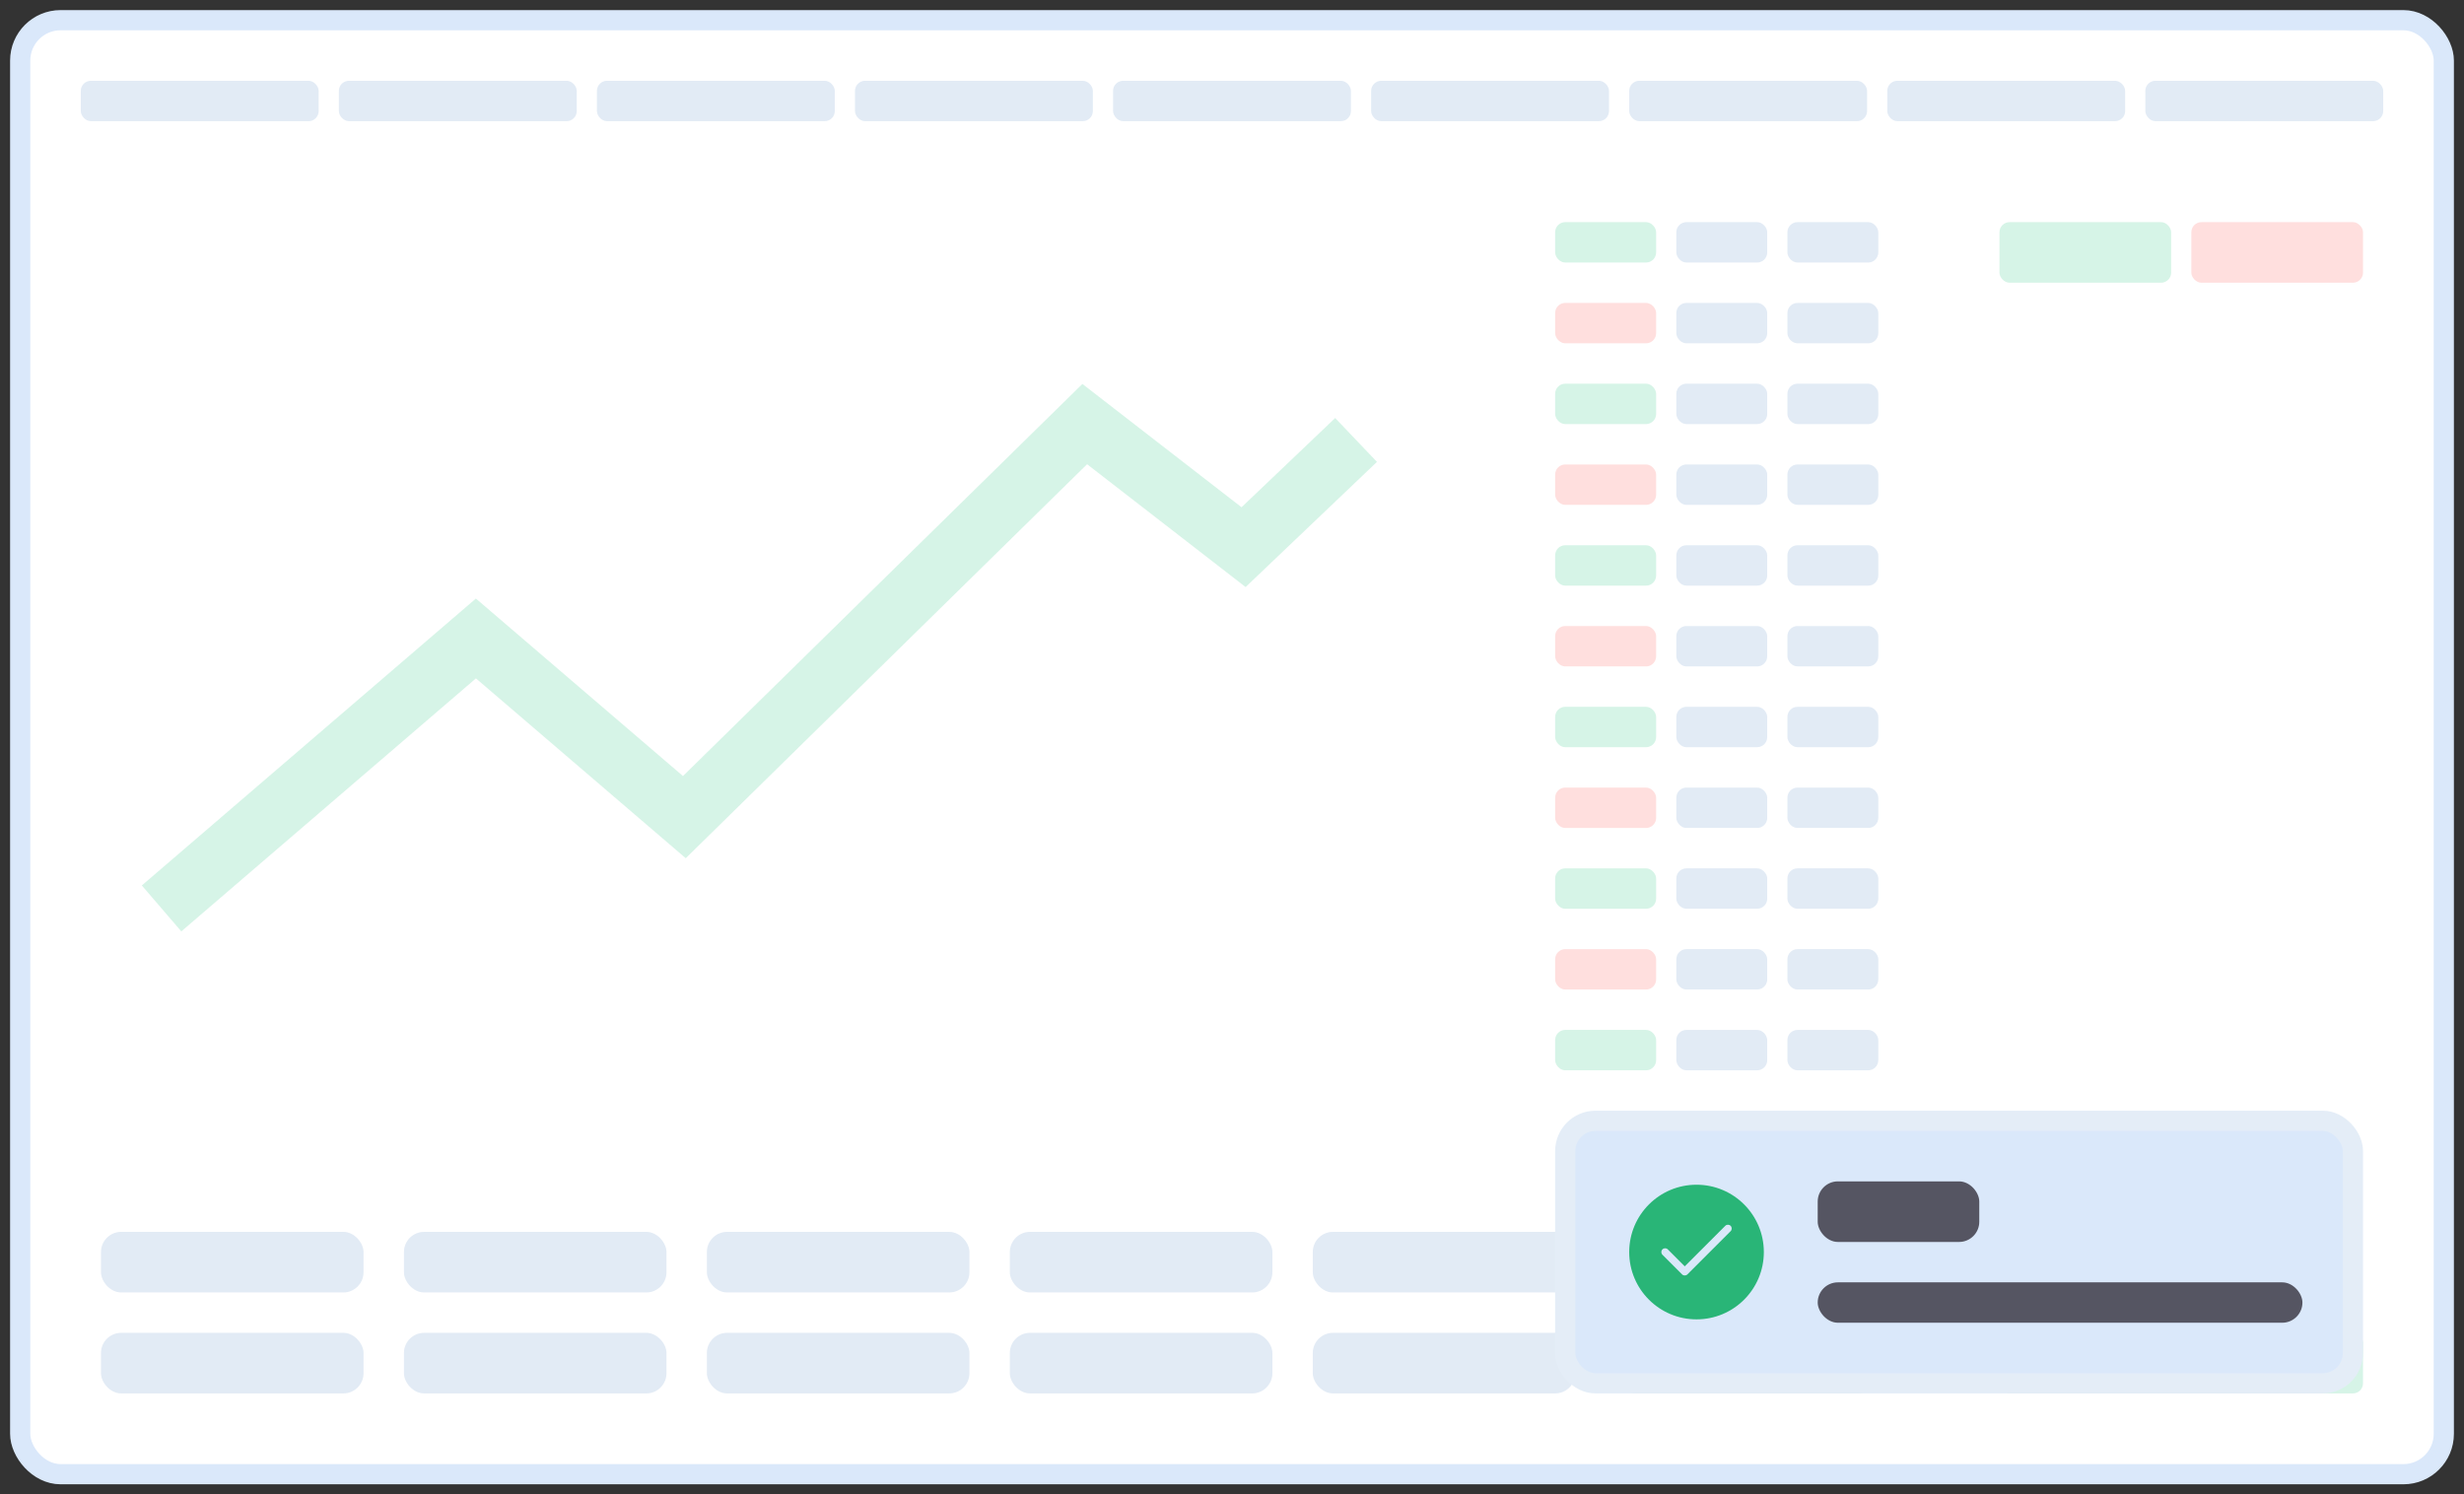
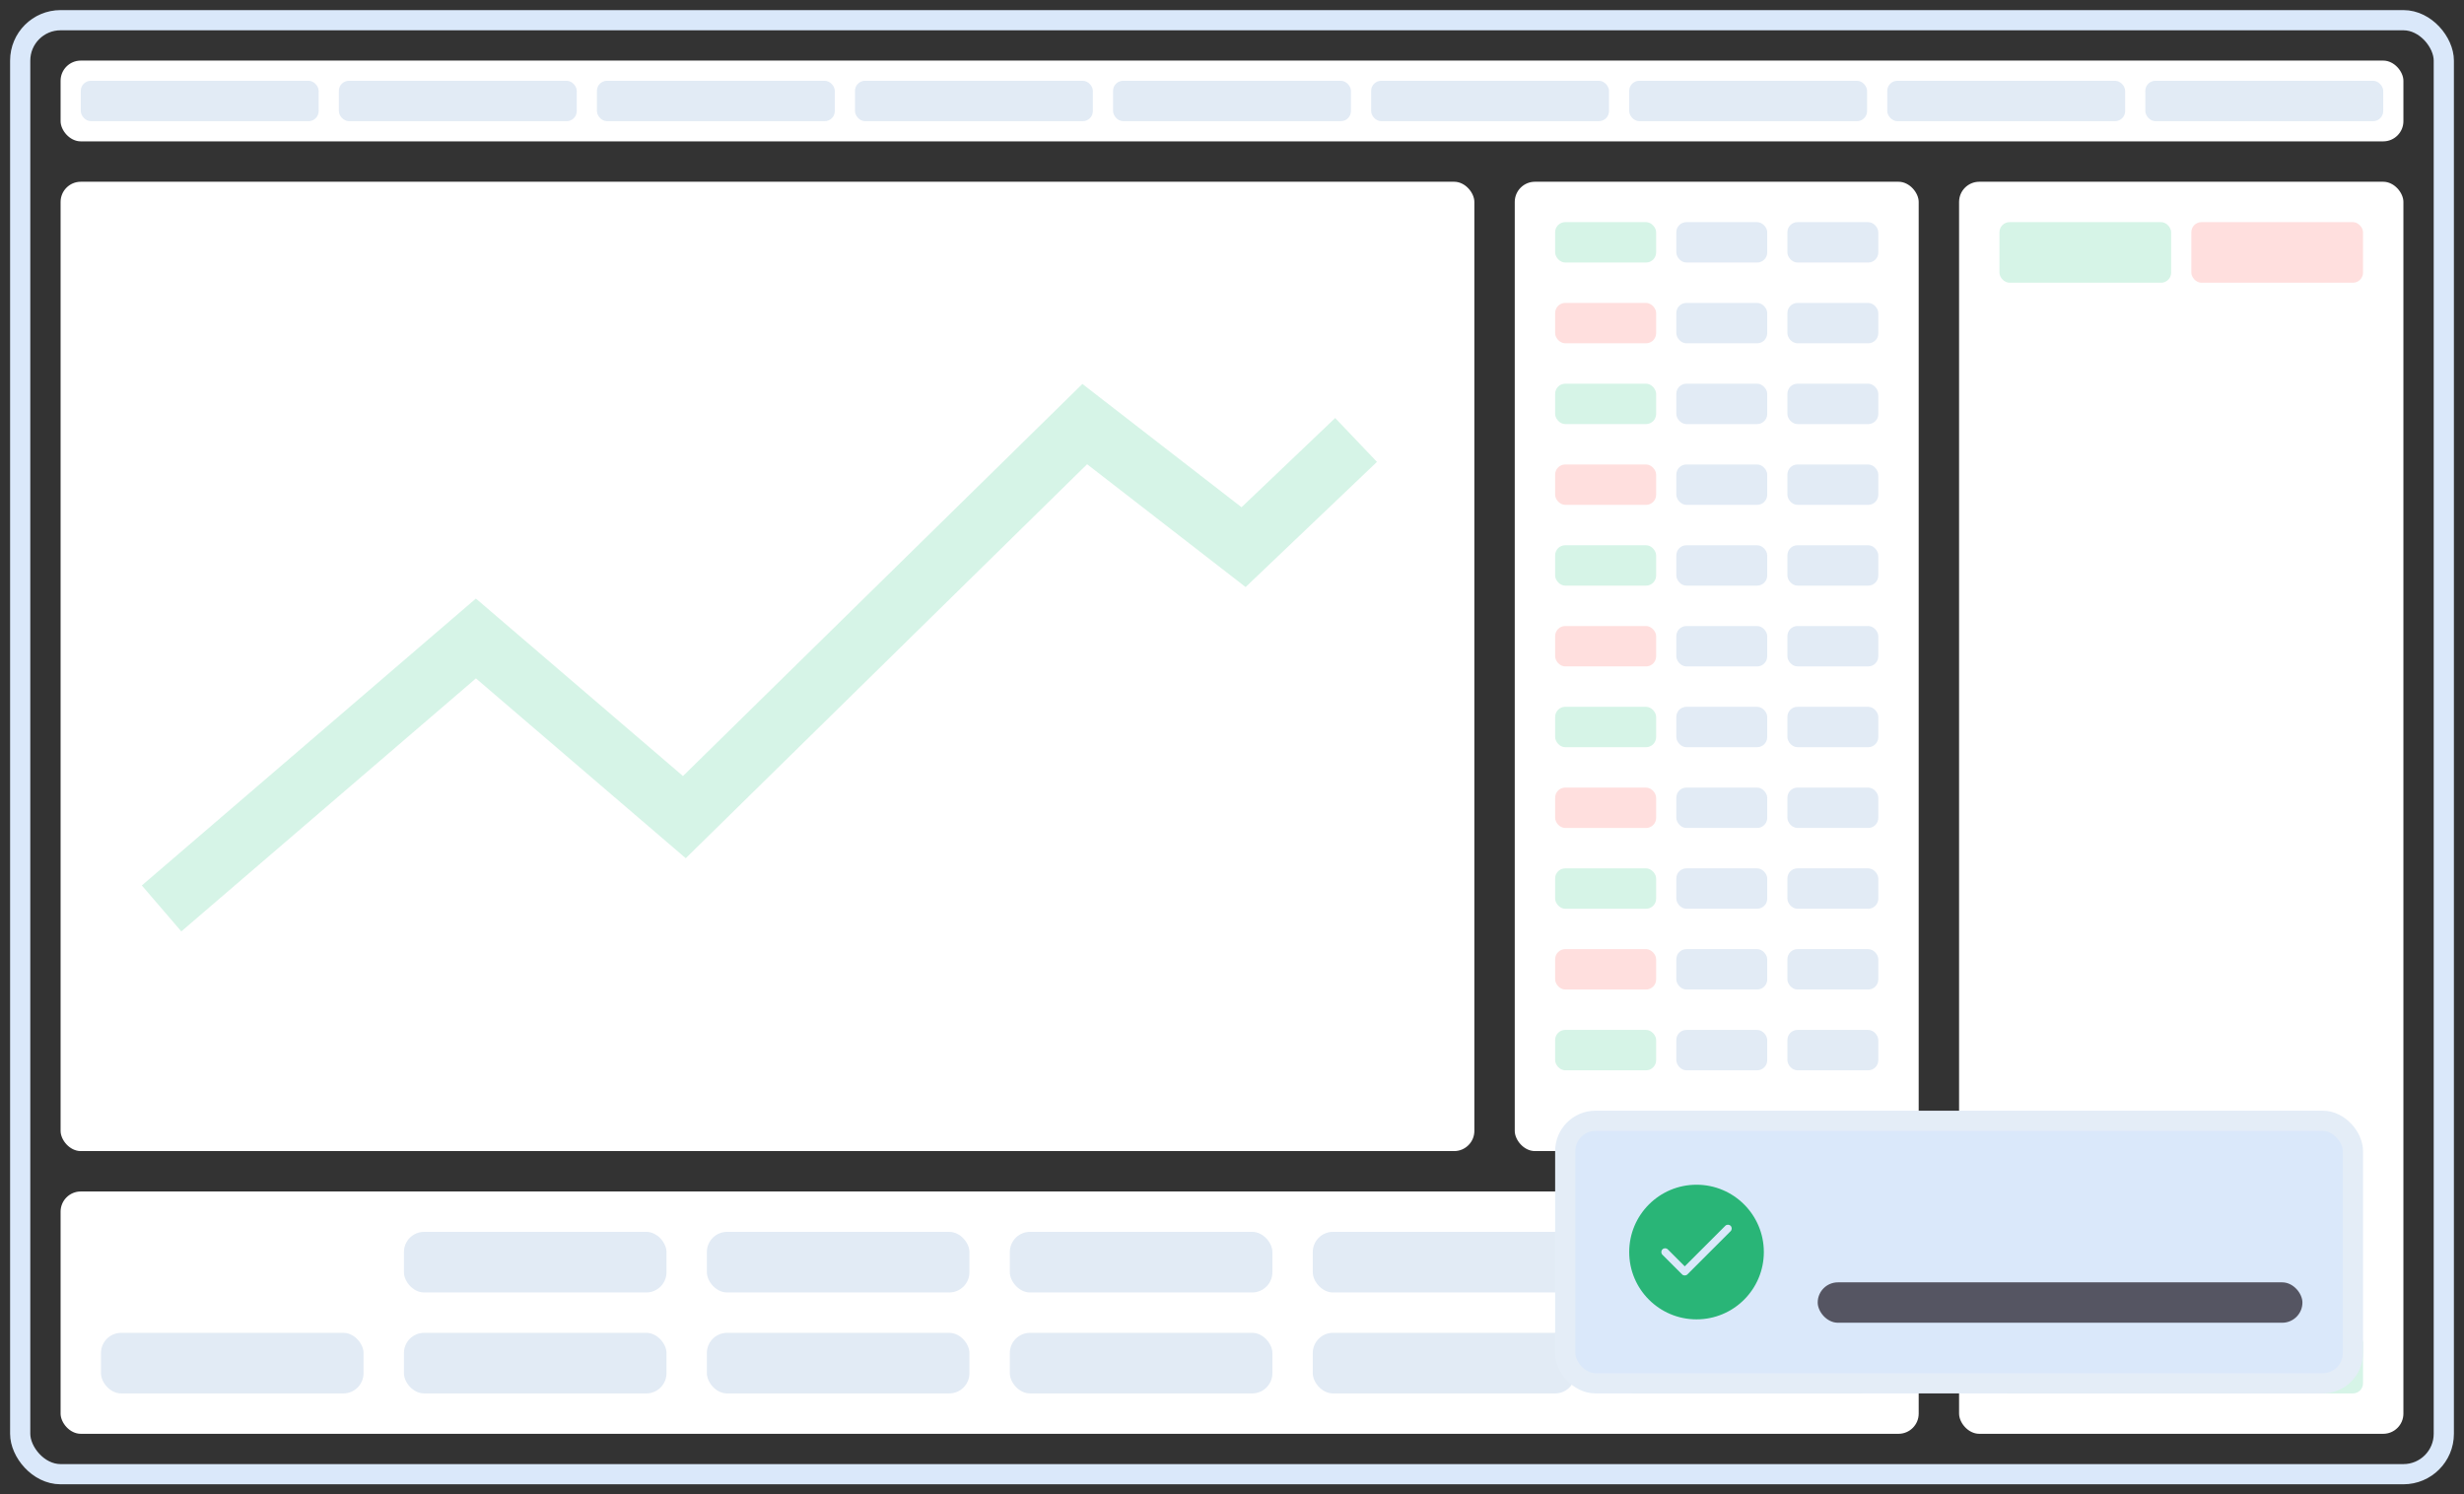
<svg xmlns="http://www.w3.org/2000/svg" width="122" height="74" viewBox="0 0 122 74" fill="none">
  <rect x="0" y="0" width="122" height="74" fill="#333333" stroke="none" />
-   <rect x="1" y="1" width="120" height="72" rx="2" fill="white" />
  <rect x="1" y="1" width="120" height="72" rx="2" stroke="#DAE8FA" />
  <rect x="3" y="3" width="116" height="4" rx="1" fill="white" />
  <rect opacity="0.6" x="4" y="4" width="11.778" height="2" rx="0.5" fill="#CFDDEF" />
  <rect opacity="0.6" x="16.778" y="4" width="11.778" height="2" rx="0.5" fill="#CFDDEF" />
  <rect opacity="0.6" x="29.555" y="4" width="11.778" height="2" rx="0.5" fill="#CFDDEF" />
  <rect opacity="0.6" x="42.333" y="4" width="11.778" height="2" rx="0.5" fill="#CFDDEF" />
  <rect opacity="0.6" x="55.111" y="4" width="11.778" height="2" rx="0.5" fill="#CFDDEF" />
  <rect opacity="0.6" x="67.889" y="4" width="11.778" height="2" rx="0.5" fill="#CFDDEF" />
  <rect opacity="0.6" x="80.667" y="4" width="11.778" height="2" rx="0.5" fill="#CFDDEF" />
  <rect opacity="0.6" x="93.445" y="4" width="11.778" height="2" rx="0.5" fill="#CFDDEF" />
  <rect opacity="0.6" x="106.222" y="4" width="11.778" height="2" rx="0.5" fill="#CFDDEF" />
  <rect x="3" y="9" width="70" height="48" rx="1" fill="white" />
  <path d="M8 44.984L23.564 31.616L33.885 40.463L53.709 21L61.573 27.094L67.143 21.786" stroke="#34CB88" stroke-opacity="0.2" stroke-width="3" />
  <rect x="75" y="9" width="20" height="48" rx="1" fill="white" />
  <rect x="77" y="11" width="5" height="2" rx="0.5" fill="#34CB88" fill-opacity="0.2" />
  <rect opacity="0.6" x="83" y="11" width="4.5" height="2" rx="0.5" fill="#CFDDEF" />
  <rect opacity="0.6" x="88.5" y="11" width="4.5" height="2" rx="0.5" fill="#CFDDEF" />
  <rect x="77" y="15" width="5" height="2" rx="0.5" fill="#FF615C" fill-opacity="0.2" />
  <rect opacity="0.6" x="83" y="15" width="4.5" height="2" rx="0.5" fill="#CFDDEF" />
  <rect opacity="0.6" x="88.5" y="15" width="4.5" height="2" rx="0.5" fill="#CFDDEF" />
  <rect x="77" y="19" width="5" height="2" rx="0.5" fill="#34CB88" fill-opacity="0.2" />
  <rect opacity="0.6" x="83" y="19" width="4.5" height="2" rx="0.5" fill="#CFDDEF" />
  <rect opacity="0.6" x="88.5" y="19" width="4.5" height="2" rx="0.5" fill="#CFDDEF" />
  <rect x="77" y="23" width="5" height="2" rx="0.5" fill="#FF615C" fill-opacity="0.2" />
  <rect opacity="0.6" x="83" y="23" width="4.5" height="2" rx="0.5" fill="#CFDDEF" />
  <rect opacity="0.6" x="88.5" y="23" width="4.5" height="2" rx="0.5" fill="#CFDDEF" />
  <rect x="77" y="27" width="5" height="2" rx="0.5" fill="#34CB88" fill-opacity="0.2" />
  <rect opacity="0.6" x="83" y="27" width="4.5" height="2" rx="0.5" fill="#CFDDEF" />
  <rect opacity="0.6" x="88.5" y="27" width="4.5" height="2" rx="0.5" fill="#CFDDEF" />
  <rect x="77" y="31" width="5" height="2" rx="0.5" fill="#FF615C" fill-opacity="0.2" />
  <rect opacity="0.6" x="83" y="31" width="4.5" height="2" rx="0.5" fill="#CFDDEF" />
  <rect opacity="0.6" x="88.5" y="31" width="4.5" height="2" rx="0.5" fill="#CFDDEF" />
  <rect x="77" y="35" width="5" height="2" rx="0.5" fill="#34CB88" fill-opacity="0.2" />
  <rect opacity="0.6" x="83" y="35" width="4.5" height="2" rx="0.5" fill="#CFDDEF" />
  <rect opacity="0.6" x="88.5" y="35" width="4.5" height="2" rx="0.5" fill="#CFDDEF" />
  <rect x="77" y="39" width="5" height="2" rx="0.5" fill="#FF615C" fill-opacity="0.2" />
  <rect opacity="0.6" x="83" y="39" width="4.5" height="2" rx="0.5" fill="#CFDDEF" />
  <rect opacity="0.6" x="88.5" y="39" width="4.5" height="2" rx="0.5" fill="#CFDDEF" />
  <rect x="77" y="43" width="5" height="2" rx="0.5" fill="#34CB88" fill-opacity="0.2" />
  <rect opacity="0.6" x="83" y="43" width="4.5" height="2" rx="0.5" fill="#CFDDEF" />
  <rect opacity="0.6" x="88.5" y="43" width="4.5" height="2" rx="0.5" fill="#CFDDEF" />
  <rect x="77" y="47" width="5" height="2" rx="0.5" fill="#FF615C" fill-opacity="0.2" />
  <rect opacity="0.6" x="83" y="47" width="4.5" height="2" rx="0.5" fill="#CFDDEF" />
  <rect opacity="0.6" x="88.5" y="47" width="4.5" height="2" rx="0.5" fill="#CFDDEF" />
  <rect x="77" y="51" width="5" height="2" rx="0.5" fill="#34CB88" fill-opacity="0.2" />
  <rect opacity="0.6" x="83" y="51" width="4.5" height="2" rx="0.5" fill="#CFDDEF" />
  <rect opacity="0.6" x="88.5" y="51" width="4.5" height="2" rx="0.5" fill="#CFDDEF" />
  <rect x="3" y="59" width="92" height="12" rx="1" fill="white" />
-   <rect opacity="0.6" x="5" y="61" width="13" height="3" rx="1" fill="#CFDDEF" />
  <rect opacity="0.6" x="20" y="61" width="13" height="3" rx="1" fill="#CFDDEF" />
  <rect opacity="0.6" x="35" y="61" width="13" height="3" rx="1" fill="#CFDDEF" />
  <rect opacity="0.6" x="50" y="61" width="13" height="3" rx="1" fill="#CFDDEF" />
  <rect opacity="0.6" x="65" y="61" width="13" height="3" rx="1" fill="#CFDDEF" />
  <rect x="80" y="61" width="13" height="3" rx="1" fill="#34CB88" fill-opacity="0.2" />
  <rect opacity="0.6" x="5" y="66" width="13" height="3" rx="1" fill="#CFDDEF" />
  <rect opacity="0.6" x="20" y="66" width="13" height="3" rx="1" fill="#CFDDEF" />
  <rect opacity="0.6" x="35" y="66" width="13" height="3" rx="1" fill="#CFDDEF" />
  <rect opacity="0.6" x="50" y="66" width="13" height="3" rx="1" fill="#CFDDEF" />
  <rect opacity="0.6" x="65" y="66" width="13" height="3" rx="1" fill="#CFDDEF" />
  <rect x="80" y="66" width="13" height="3" rx="1" fill="#34CB88" fill-opacity="0.2" />
  <rect x="97" y="9" width="22" height="62" rx="1" fill="white" />
  <rect x="99" y="11" width="8.5" height="3" rx="0.5" fill="#34CB88" fill-opacity="0.2" />
  <rect x="108.5" y="11" width="8.5" height="3" rx="0.5" fill="#FF615C" fill-opacity="0.2" />
  <rect x="99" y="66" width="18" height="3" rx="0.5" fill="#34CB88" fill-opacity="0.2" />
  <rect x="77.5" y="55.5" width="39" height="13" rx="1.5" fill="#DAE8FA" />
  <rect x="77.5" y="55.5" width="39" height="13" rx="1.5" stroke="#E4EDF7" />
  <g clip-path="url(#clip0_2621_29407)">
    <path fill-rule="evenodd" clip-rule="evenodd" d="M84 65.333C85.841 65.333 87.333 63.841 87.333 62C87.333 60.159 85.841 58.666 84 58.666C82.159 58.666 80.667 60.159 80.667 62C80.667 63.841 82.159 65.333 84 65.333ZM85.688 60.966C85.761 60.893 85.761 60.774 85.688 60.701C85.615 60.628 85.496 60.628 85.423 60.701L83.417 62.707L82.577 61.867C82.504 61.794 82.385 61.794 82.312 61.867C82.239 61.941 82.239 62.059 82.312 62.133L83.284 63.105C83.357 63.178 83.476 63.178 83.549 63.105L85.688 60.966Z" fill="#29B577" />
  </g>
-   <rect x="90" y="58.5" width="8" height="3" rx="1" fill="#555562" />
  <rect x="90" y="63.5" width="24" height="2" rx="1" fill="#555562" />
  <defs>
    <clipPath id="clip0_2621_29407">
      <rect width="8" height="8" fill="white" transform="translate(80 58)" />
    </clipPath>
  </defs>
</svg>